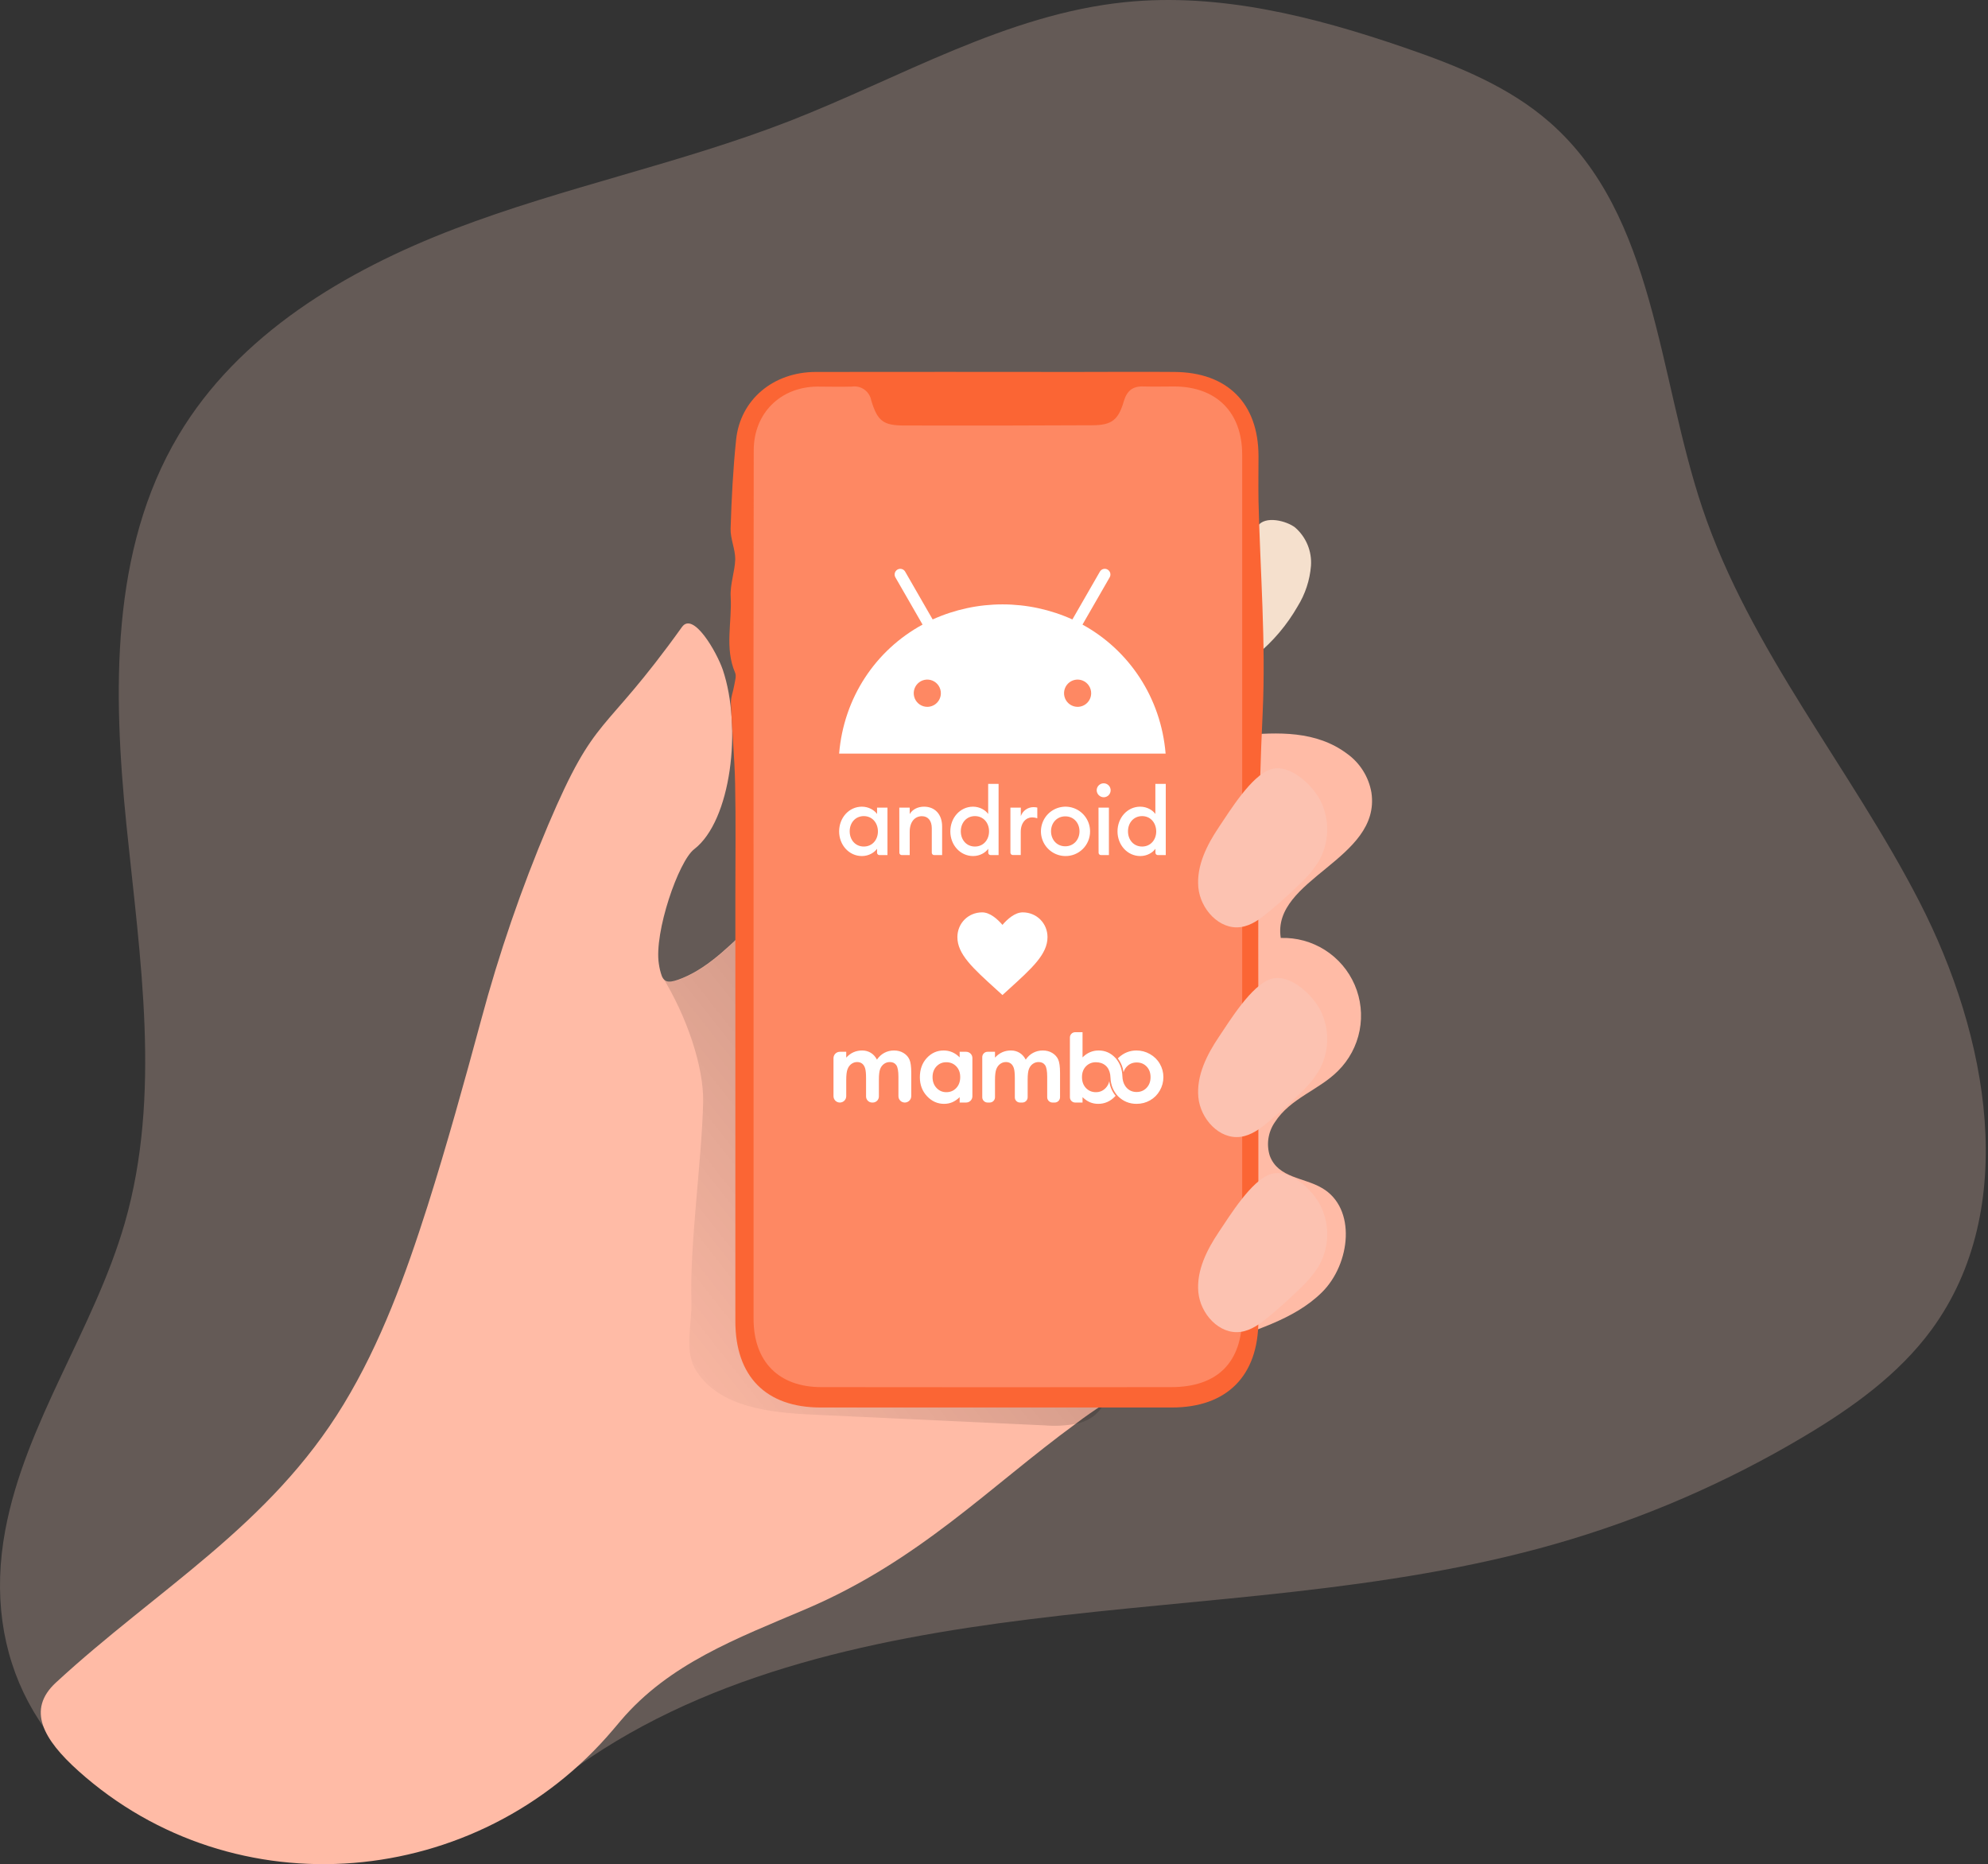
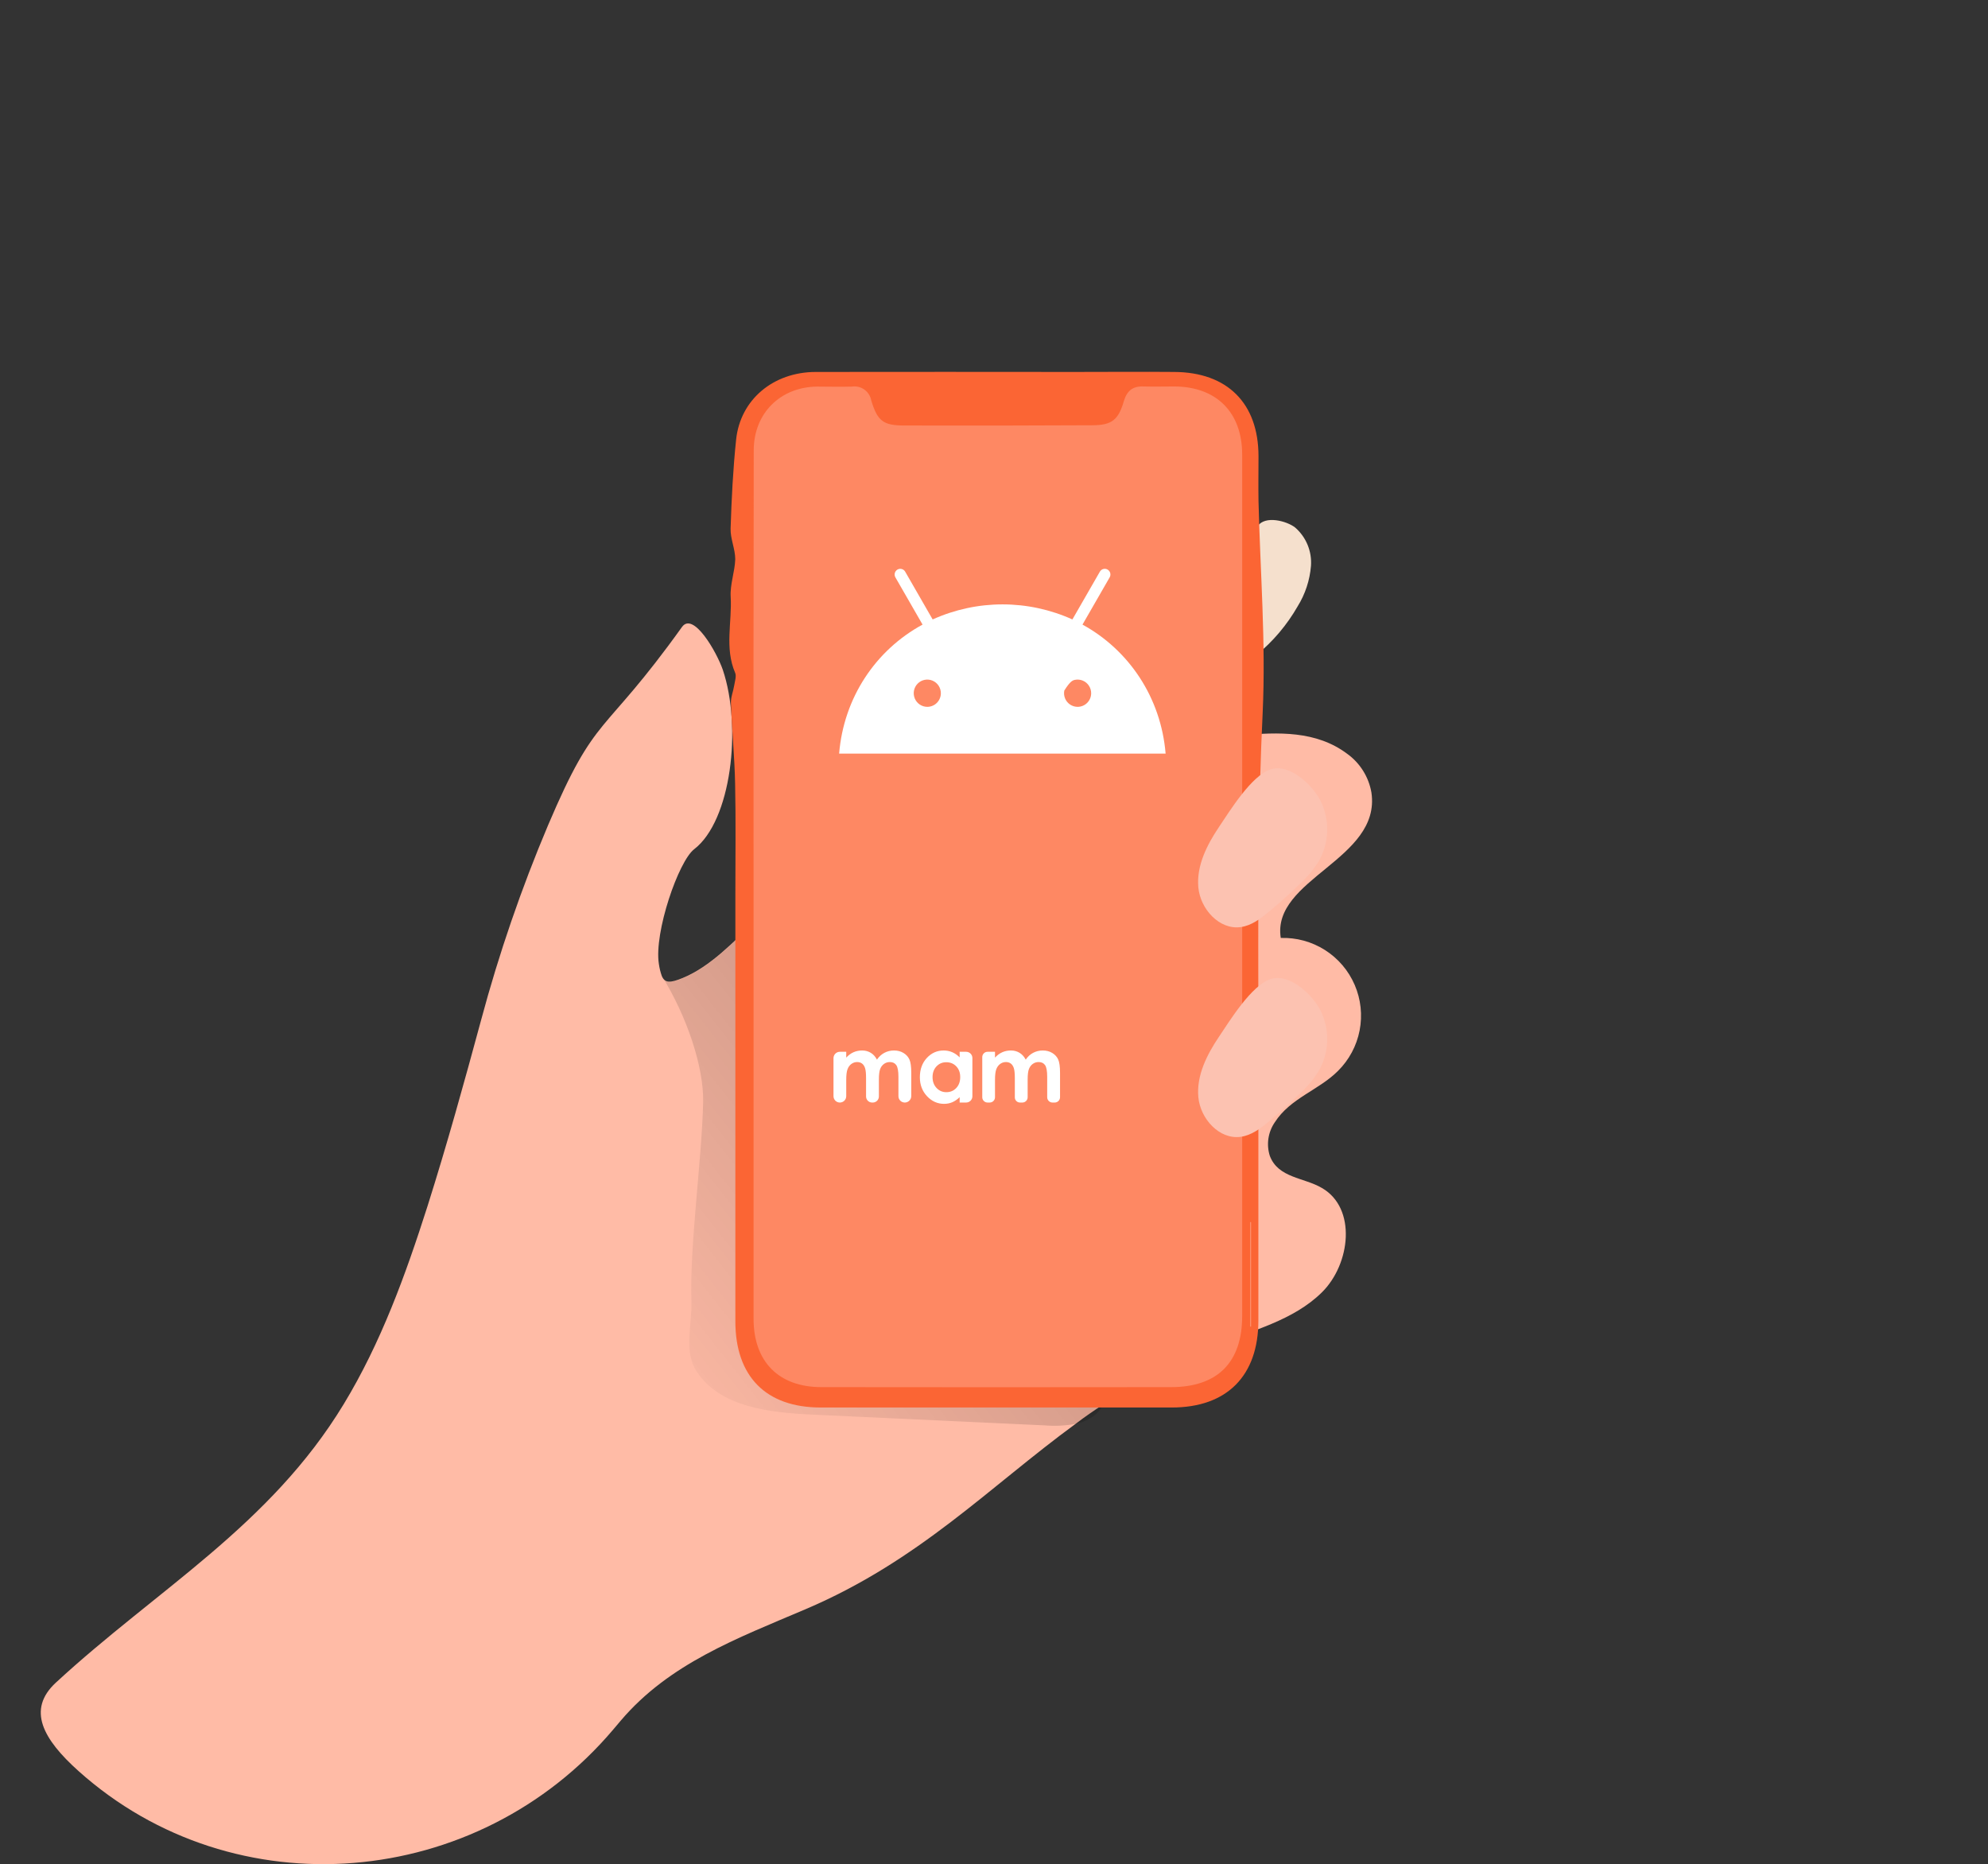
<svg xmlns="http://www.w3.org/2000/svg" width="353" height="331" viewBox="0 0 353 331" fill="none">
  <rect x="0" y="0" width="353" height="331" fill="#333333" stroke="none" />
-   <path opacity="0.24" d="M182.734 287.529C213.978 283.628 245.846 282.811 276.131 274.154C291.674 269.713 306.572 263.269 320.452 254.985C328.938 249.925 337.155 244.04 342.995 236.075C358.755 214.527 353.041 183.885 340.841 160.146C328.64 136.407 310.756 115.483 302.271 90.184C294.358 66.578 293.949 38.284 275.299 21.826C267.966 15.347 258.641 11.632 249.383 8.452C233.408 2.961 216.571 -1.333 199.764 0.383C178.7 2.538 159.864 13.824 140.137 21.514C120.752 29.049 100.17 33.209 80.726 40.639C61.281 48.07 42.312 59.43 31.687 77.307C19.553 97.673 20.066 122.973 22.459 146.556C24.851 170.14 28.707 194.414 22.146 217.195C16.737 235.956 4.537 252.473 0.941 271.665C-3.324 294.431 7.123 313.274 28.009 323.26C52.87 335.149 80.131 330.393 100.282 315.288C123.902 297.552 153.905 291.117 182.734 287.529Z" fill="#FFD5C7" />
  <path d="M229.975 93.668C230.939 94.507 231.695 95.559 232.182 96.74C232.669 97.922 232.876 99.2 232.784 100.474C232.577 103.026 231.765 105.492 230.414 107.667C228.535 110.949 226.075 113.862 223.154 116.264C222.619 110.777 222.716 105.248 223.444 99.784C223.637 98.297 222.657 94.412 223.31 93.431C224.633 91.469 228.489 92.502 229.975 93.668Z" fill="#F5E0CD" />
  <path d="M226.357 199.281C225.767 200.139 225.381 201.121 225.228 202.151C225.075 203.181 225.158 204.232 225.472 205.225C226.958 209.193 231.55 209.059 234.738 210.946C240.927 214.52 239.813 224.432 234.738 229.455C229.663 234.478 222.329 236.246 215.702 238.861C208.748 241.614 202.122 245.13 195.945 249.345C194.251 250.46 192.616 251.574 191.034 252.785C175.69 263.998 163.2 277.149 143.057 285.723C130.849 290.924 118.835 295.383 110.231 305.51C109.77 306.052 109.317 306.58 108.878 307.107C84.805 335.557 41.687 339.339 13.936 314.463C7.65 308.824 4.715 303.578 9.924 298.763C27.875 282.194 47.936 270.93 61.035 249.316C67.641 238.438 72.025 226.342 75.896 214.215C79.366 203.256 82.434 192.185 85.436 181.092C88.599 169.306 92.571 157.752 97.324 146.512C105.958 126.213 106.805 131.265 121.101 111.323C123.1 108.551 127.231 115.707 128.345 118.924C131.785 129.163 129.831 145.732 123.263 150.784C120.492 152.887 116.108 165.57 116.992 171.15C117.094 171.887 117.27 172.612 117.52 173.312C118.077 174.59 119.006 174.561 121.235 173.647C126.116 171.648 130.307 167.205 134.245 163.408C135.939 161.766 137.685 160.191 139.52 158.72C161.714 140.345 191.628 133.026 220.509 130.552C226.943 129.995 233.705 129.72 239.203 133.836C241.493 135.48 243.044 137.96 243.52 140.739C245.259 152.627 225.755 156.037 227.419 166.544C230.193 166.453 232.929 167.201 235.271 168.689C237.614 170.178 239.453 172.337 240.55 174.887C241.646 177.436 241.949 180.256 241.419 182.98C240.888 185.704 239.549 188.205 237.576 190.157C234.18 193.567 229.106 194.986 226.357 199.281Z" fill="#FFBBA6" />
  <path d="M214.647 190.075C212.455 209.579 204.936 228.028 197.498 246.18C197.077 247.282 196.567 248.348 195.975 249.368C195.57 250.064 195.056 250.692 194.452 251.225C193.471 252.026 192.307 252.57 191.064 252.808C189.217 253.152 187.333 253.247 185.461 253.09L144.09 251.173C136.571 250.809 127.855 249.843 123.717 243.542C121.332 239.931 122.914 235.369 122.773 231.052C122.439 221.118 124.66 205.567 124.854 195.633C124.965 189.443 121.993 180.527 117.557 173.342C118.114 174.62 119.043 174.59 121.272 173.677C126.154 171.678 130.344 167.235 134.282 163.438C135.976 161.796 137.723 160.221 139.558 158.749C147.961 156.335 156.565 154.67 161.313 152.805C172.518 148.451 182.036 148.035 193.939 149.729C202.239 150.918 209.037 157.583 212.225 165.332C215.412 173.082 215.568 181.746 214.647 190.075Z" fill="url(#paint0_linear)" />
  <path d="M213.74 67.849H141.445C137.03 67.849 133.45 71.428 133.45 75.844V239.203C133.45 243.618 137.03 247.198 141.445 247.198H213.74C218.156 247.198 221.735 243.618 221.735 239.203V75.844C221.735 71.428 218.156 67.849 213.74 67.849Z" fill="#68E1FD" />
  <path d="M213.74 67.849H141.445C137.03 67.849 133.45 71.428 133.45 75.844V239.203C133.45 243.618 137.03 247.198 141.445 247.198H213.74C218.156 247.198 221.735 243.618 221.735 239.203V75.844C221.735 71.428 218.156 67.849 213.74 67.849Z" fill="url(#paint1_linear)" />
  <path d="M223.444 184.264C223.444 200.997 223.444 217.732 223.444 234.47C223.444 244.3 217.85 249.917 208.086 249.917C187.282 249.917 166.492 249.917 145.718 249.917C135.999 249.917 130.575 244.389 130.575 234.618C130.575 209.356 130.575 184.081 130.575 158.794C130.575 152.24 130.672 145.687 130.53 139.141C130.434 134.378 129.958 129.63 129.787 124.875C129.743 123.82 130.203 122.758 130.374 121.68C130.493 120.937 130.798 120.031 130.53 119.451C128.636 115.045 130.003 110.461 129.743 105.98C129.609 103.751 130.486 101.522 130.553 99.293C130.553 97.48 129.676 95.66 129.728 93.854C129.899 88.586 130.159 83.303 130.709 78.058C131.452 70.954 137.299 66.065 144.826 66.043C160.184 66.006 175.535 66.043 190.893 66.043C196.763 66.043 202.625 65.991 208.495 66.043C217.939 66.088 223.444 71.601 223.467 80.97C223.467 83.645 223.422 86.32 223.467 88.995C223.771 101.492 224.782 114.02 224.21 126.465C223.816 134.638 223.608 142.812 223.519 151.037C223.355 162.026 223.452 173.149 223.444 184.264ZM133.807 157.293C133.807 182.917 133.807 208.539 133.807 234.158C133.807 241.766 138.265 246.291 145.822 246.299C166.532 246.328 187.237 246.328 207.938 246.299C216.208 246.299 220.569 241.893 220.569 233.667C220.569 201.847 220.569 170.023 220.569 138.197C220.569 119.052 220.569 99.9 220.569 80.74C220.569 73.198 215.992 68.651 208.517 68.621C206.704 68.621 204.891 68.673 203.086 68.621C201.139 68.54 200.114 69.364 199.542 71.266C198.583 74.573 197.394 75.494 193.991 75.509C182.866 75.569 171.738 75.584 160.608 75.554C156.811 75.554 155.815 74.759 154.701 71.096C154.562 70.327 154.131 69.642 153.498 69.184C152.864 68.727 152.078 68.533 151.305 68.644C149.232 68.711 147.159 68.644 145.093 68.644C138.562 68.711 133.844 73.392 133.837 79.938C133.792 105.695 133.782 131.481 133.807 157.293ZM222.129 217.031L222.04 216.972V235.547H222.129V217.031ZM132.455 230.851V216.429V230.851Z" fill="#FB6534" />
  <path d="M216.445 146.846C214.298 150.041 212.433 153.726 212.782 157.56C213.131 161.394 216.497 165.147 220.324 164.612C222.218 164.344 223.823 163.126 225.294 161.907C227.202 160.327 229.047 158.665 230.83 156.921C232.085 155.77 233.187 154.462 234.107 153.028C235.065 151.388 235.599 149.536 235.661 147.638C235.723 145.74 235.312 143.857 234.463 142.158C233.044 139.394 229.024 135.508 225.621 136.607C222.218 137.707 218.384 143.971 216.445 146.846Z" fill="#FCC2B1" />
  <path d="M216.445 184.086C214.298 187.281 212.433 190.966 212.782 194.8C213.131 198.634 216.497 202.387 220.324 201.852C222.218 201.584 223.823 200.366 225.294 199.147C227.202 197.567 229.047 195.905 230.83 194.161C232.085 193.01 233.187 191.702 234.107 190.268C235.065 188.628 235.599 186.776 235.661 184.878C235.723 182.98 235.312 181.097 234.463 179.398C233.044 176.634 229.024 172.748 225.621 173.847C222.218 174.947 218.384 181.211 216.445 184.086Z" fill="#FCC2B1" />
-   <path d="M216.445 218.718C214.298 221.913 212.433 225.599 212.782 229.433C213.131 233.267 216.497 237.026 220.324 236.484C222.218 236.216 223.823 234.998 225.294 233.787C227.202 232.206 229.047 230.545 230.83 228.801C232.085 227.65 233.187 226.341 234.107 224.908C235.065 223.268 235.599 221.415 235.661 219.518C235.723 217.62 235.312 215.736 234.463 214.037C233.044 211.266 229.024 207.387 225.621 208.48C222.218 209.572 218.384 215.843 216.445 218.718Z" fill="#FCC2B1" />
-   <path d="M153.383 144.909C151.885 144.909 150.876 146.09 150.876 147.61C150.876 149.129 151.885 150.311 153.383 150.311C154.881 150.311 155.889 149.129 155.889 147.61C155.875 146.09 154.867 144.909 153.383 144.909ZM153.047 143.234C154.251 143.234 155.259 143.853 155.735 144.529V143.403H157.584V151.831H156.155C156.044 151.83 155.938 151.786 155.859 151.707C155.78 151.628 155.736 151.52 155.735 151.409V150.705C155.259 151.38 154.265 152 153.047 152C150.75 152 149 150.03 149 147.624C149 145.218 150.736 143.234 153.047 143.234ZM159.684 143.403H161.533V144.543C162.037 143.699 162.989 143.234 164.081 143.234C166.028 143.234 167.288 144.613 167.288 146.752V151.831H165.873C165.762 151.83 165.656 151.786 165.577 151.707C165.498 151.628 165.454 151.52 165.453 151.409V147.061C165.453 145.725 164.781 144.923 163.703 144.923C162.485 144.923 161.533 145.879 161.533 147.68V151.831H160.118C160.007 151.83 159.9 151.786 159.822 151.707C159.743 151.628 159.699 151.52 159.698 151.409L159.684 143.403ZM173.113 144.909C171.615 144.909 170.606 146.09 170.606 147.61C170.606 149.129 171.615 150.311 173.113 150.311C174.611 150.311 175.62 149.129 175.62 147.61C175.62 146.09 174.611 144.909 173.113 144.909ZM172.777 143.234C173.981 143.234 174.989 143.853 175.465 144.529V139.182H177.314V151.831H175.9C175.788 151.83 175.682 151.786 175.603 151.707C175.524 151.628 175.48 151.52 175.479 151.409V150.705C175.003 151.38 174.009 152 172.791 152C170.494 152 168.744 150.03 168.744 147.624C168.744 145.218 170.48 143.234 172.777 143.234ZM179.414 143.403H181.263V144.909C181.425 144.448 181.724 144.048 182.12 143.764C182.516 143.48 182.989 143.324 183.475 143.319C183.715 143.314 183.955 143.338 184.189 143.389V145.288C183.891 145.188 183.579 145.136 183.265 145.134C182.215 145.134 181.249 146.034 181.249 147.708V151.817H179.834C179.723 151.816 179.616 151.772 179.538 151.693C179.459 151.614 179.415 151.506 179.414 151.395V143.403ZM189.16 150.269C190.631 150.269 191.681 149.101 191.681 147.61C191.681 146.105 190.645 144.951 189.16 144.951C187.662 144.951 186.626 146.119 186.626 147.61C186.64 149.115 187.662 150.269 189.16 150.269ZM189.16 152C188.299 151.993 187.459 151.73 186.746 151.243C186.033 150.757 185.479 150.07 185.155 149.268C184.83 148.466 184.749 147.586 184.922 146.738C185.095 145.89 185.513 145.112 186.126 144.503C186.738 143.894 187.516 143.481 188.361 143.315C189.207 143.15 190.082 143.239 190.877 143.573C191.672 143.907 192.351 144.47 192.828 145.191C193.305 145.912 193.559 146.758 193.557 147.624C193.56 148.203 193.448 148.777 193.228 149.312C193.007 149.847 192.683 150.332 192.273 150.739C191.864 151.147 191.378 151.468 190.843 151.685C190.309 151.901 189.737 152.008 189.16 152ZM195.056 143.403H196.904V151.831H195.49C195.378 151.83 195.272 151.786 195.193 151.707C195.114 151.628 195.07 151.52 195.07 151.409L195.056 143.403ZM195.98 141.56C195.65 141.557 195.335 141.424 195.102 141.19C194.869 140.956 194.737 140.639 194.733 140.308C194.74 139.981 194.874 139.669 195.107 139.44C195.341 139.211 195.654 139.083 195.98 139.084C196.307 139.084 196.62 139.214 196.851 139.447C197.082 139.679 197.212 139.994 197.212 140.322C197.212 140.65 197.082 140.965 196.851 141.197C196.62 141.43 196.307 141.56 195.98 141.56ZM202.799 144.909C201.301 144.909 200.293 146.09 200.293 147.61C200.293 149.129 201.301 150.311 202.799 150.311C204.297 150.311 205.306 149.129 205.306 147.61C205.278 146.09 204.297 144.909 202.799 144.909ZM202.463 143.234C203.667 143.234 204.676 143.853 205.152 144.529V139.182H207V151.831H205.586C205.474 151.83 205.368 151.786 205.289 151.707C205.21 151.628 205.166 151.52 205.166 151.409V150.705C204.69 151.38 203.695 152 202.477 152C200.181 152 198.43 150.03 198.43 147.624C198.43 145.218 200.167 143.234 202.463 143.234Z" fill="white" />
-   <path d="M192.213 110.903L197.044 102.504C197.173 102.273 197.207 102 197.138 101.744C197.068 101.488 196.902 101.27 196.673 101.136C196.445 101.003 196.174 100.966 195.918 101.032C195.662 101.098 195.443 101.263 195.308 101.491L190.421 109.989C186.52 108.227 182.291 107.315 178.014 107.315C173.737 107.315 169.508 108.227 165.607 109.989L160.72 101.491C160.585 101.263 160.366 101.098 160.11 101.032C159.854 100.966 159.583 101.003 159.355 101.136C159.126 101.27 158.96 101.488 158.89 101.744C158.821 102 158.855 102.273 158.984 102.504L163.815 110.903C155.483 115.433 149.826 123.861 149 133.808H206.972C206.146 123.861 200.475 115.433 192.213 110.903ZM164.655 125.507C164.179 125.507 163.713 125.365 163.317 125.099C162.921 124.833 162.612 124.455 162.43 124.013C162.248 123.571 162.2 123.084 162.293 122.615C162.386 122.146 162.615 121.714 162.952 121.376C163.289 121.038 163.718 120.807 164.185 120.714C164.653 120.62 165.137 120.668 165.577 120.851C166.017 121.035 166.393 121.345 166.658 121.743C166.922 122.141 167.064 122.609 167.064 123.087C167.064 123.729 166.81 124.344 166.358 124.798C165.907 125.252 165.294 125.507 164.655 125.507ZM191.345 125.507C190.868 125.507 190.403 125.365 190.007 125.099C189.611 124.833 189.302 124.455 189.12 124.013C188.937 123.571 188.89 123.084 188.983 122.615C189.075 122.146 189.305 121.714 189.642 121.376C189.979 121.038 190.408 120.807 190.875 120.714C191.342 120.62 191.826 120.668 192.266 120.851C192.707 121.035 193.083 121.345 193.347 121.743C193.612 122.141 193.753 122.609 193.753 123.087C193.753 123.729 193.5 124.344 193.048 124.798C192.596 125.252 191.984 125.507 191.345 125.507Z" fill="white" />
+   <path d="M192.213 110.903L197.044 102.504C197.173 102.273 197.207 102 197.138 101.744C197.068 101.488 196.902 101.27 196.673 101.136C196.445 101.003 196.174 100.966 195.918 101.032C195.662 101.098 195.443 101.263 195.308 101.491L190.421 109.989C186.52 108.227 182.291 107.315 178.014 107.315C173.737 107.315 169.508 108.227 165.607 109.989L160.72 101.491C160.585 101.263 160.366 101.098 160.11 101.032C159.854 100.966 159.583 101.003 159.355 101.136C159.126 101.27 158.96 101.488 158.89 101.744C158.821 102 158.855 102.273 158.984 102.504L163.815 110.903C155.483 115.433 149.826 123.861 149 133.808H206.972C206.146 123.861 200.475 115.433 192.213 110.903ZM164.655 125.507C164.179 125.507 163.713 125.365 163.317 125.099C162.921 124.833 162.612 124.455 162.43 124.013C162.248 123.571 162.2 123.084 162.293 122.615C162.386 122.146 162.615 121.714 162.952 121.376C163.289 121.038 163.718 120.807 164.185 120.714C164.653 120.62 165.137 120.668 165.577 120.851C166.017 121.035 166.393 121.345 166.658 121.743C166.922 122.141 167.064 122.609 167.064 123.087C167.064 123.729 166.81 124.344 166.358 124.798C165.907 125.252 165.294 125.507 164.655 125.507ZM191.345 125.507C190.868 125.507 190.403 125.365 190.007 125.099C189.611 124.833 189.302 124.455 189.12 124.013C188.937 123.571 188.89 123.084 188.983 122.615C189.979 121.038 190.408 120.807 190.875 120.714C191.342 120.62 191.826 120.668 192.266 120.851C192.707 121.035 193.083 121.345 193.347 121.743C193.612 122.141 193.753 122.609 193.753 123.087C193.753 123.729 193.5 124.344 193.048 124.798C192.596 125.252 191.984 125.507 191.345 125.507Z" fill="white" />
  <path d="M148 187.886C148 187.262 148.506 186.756 149.131 186.756H150.261V187.791C150.648 187.366 151.078 187.048 151.55 186.838C152.023 186.629 152.538 186.524 153.096 186.524C153.66 186.524 154.168 186.662 154.621 186.938C155.074 187.214 155.439 187.617 155.715 188.147C156.075 187.617 156.516 187.214 157.038 186.938C157.56 186.662 158.131 186.524 158.749 186.524C159.391 186.524 159.954 186.673 160.441 186.971C160.927 187.269 161.276 187.658 161.489 188.139C161.702 188.619 161.808 189.401 161.808 190.483V194.621C161.808 195.255 161.295 195.768 160.662 195.768C160.037 195.768 159.53 195.262 159.53 194.637V191.196C159.53 190.174 159.403 189.482 159.149 189.121C158.895 188.759 158.514 188.578 158.006 188.578C157.62 188.578 157.273 188.688 156.967 188.909C156.66 189.13 156.432 189.435 156.283 189.824C156.134 190.214 156.06 190.839 156.06 191.701V194.685C156.06 195.283 155.575 195.768 154.977 195.768H154.86C154.265 195.768 153.782 195.285 153.782 194.69V191.403C153.782 190.596 153.722 190.013 153.603 189.651C153.484 189.289 153.306 189.02 153.067 188.843C152.83 188.666 152.542 188.578 152.204 188.578C151.828 188.578 151.486 188.69 151.179 188.913C150.872 189.137 150.642 189.451 150.49 189.854C150.337 190.257 150.261 190.892 150.261 191.759V194.637C150.261 195.262 149.755 195.768 149.131 195.768C148.506 195.768 148 195.262 148 194.637V187.886Z" fill="white" />
  <path d="M168.024 188.611C167.325 188.611 166.745 188.858 166.282 189.352C165.82 189.847 165.589 190.48 165.589 191.254C165.589 192.032 165.824 192.673 166.295 193.175C166.765 193.678 167.345 193.929 168.033 193.929C168.743 193.929 169.332 193.682 169.799 193.188C170.267 192.693 170.501 192.046 170.501 191.245C170.501 190.461 170.267 189.826 169.799 189.34C169.332 188.854 168.74 188.611 168.024 188.611ZM170.401 186.756H171.554C172.166 186.756 172.663 187.252 172.663 187.864V194.659C172.663 195.272 172.166 195.768 171.554 195.768H170.401V194.815C169.96 195.235 169.518 195.537 169.074 195.722C168.629 195.907 168.149 196 167.63 196C166.466 196 165.459 195.548 164.61 194.645C163.761 193.743 163.336 192.62 163.336 191.278C163.336 189.887 163.747 188.746 164.569 187.857C165.391 186.968 166.389 186.524 167.564 186.524C168.104 186.524 168.611 186.626 169.086 186.83C169.56 187.034 169.999 187.341 170.401 187.75V186.756Z" fill="white" />
  <path d="M174.416 187.698C174.416 187.178 174.838 186.756 175.358 186.756H176.677V187.791C177.064 187.366 177.494 187.048 177.967 186.838C178.439 186.629 178.954 186.524 179.512 186.524C180.076 186.524 180.584 186.662 181.038 186.938C181.491 187.214 181.855 187.617 182.132 188.147C182.491 187.617 182.932 187.214 183.454 186.938C183.976 186.662 184.547 186.524 185.166 186.524C185.807 186.524 186.37 186.673 186.857 186.971C187.343 187.269 187.692 187.658 187.905 188.139C188.118 188.619 188.225 189.401 188.225 190.483V194.825C188.225 195.346 187.803 195.768 187.282 195.768H186.889C186.369 195.768 185.946 195.346 185.946 194.825V191.196C185.946 190.174 185.82 189.482 185.566 189.121C185.312 188.759 184.93 188.578 184.422 188.578C184.036 188.578 183.689 188.688 183.383 188.909C183.076 189.13 182.849 189.435 182.699 189.825C182.55 190.214 182.476 190.839 182.476 191.701V194.825C182.476 195.346 182.054 195.768 181.533 195.768H181.116C180.609 195.768 180.198 195.357 180.198 194.85V191.403C180.198 190.596 180.138 190.013 180.019 189.651C179.9 189.289 179.722 189.02 179.484 188.843C179.246 188.666 178.958 188.578 178.62 188.578C178.244 188.578 177.902 188.69 177.595 188.913C177.288 189.137 177.058 189.451 176.906 189.854C176.753 190.257 176.677 190.892 176.677 191.759V194.825C176.677 195.346 176.255 195.768 175.735 195.768H175.358C174.838 195.768 174.416 195.346 174.416 194.825V187.698Z" fill="white" />
-   <path d="M205.947 188.893C205.528 188.164 204.944 187.587 204.196 187.162C203.447 186.736 202.648 186.524 201.797 186.524C200.621 186.524 199.58 186.932 198.675 187.75C198.61 187.809 198.547 187.869 198.486 187.93C199.036 188.646 199.37 189.459 199.502 190.385C199.615 190.006 199.806 189.671 200.08 189.386C200.547 188.897 201.132 188.652 201.835 188.652C202.554 188.652 203.144 188.894 203.606 189.377C204.068 189.86 204.299 190.489 204.299 191.262C204.299 192.035 204.064 192.667 203.594 193.159C203.124 193.65 202.534 193.896 201.826 193.896C201.118 193.896 200.533 193.653 200.072 193.167C199.951 193.04 199.848 192.903 199.758 192.756C199.476 192.32 199.318 191.759 199.295 191.089C199.256 189.928 198.921 188.947 198.277 188.104C198.211 188.02 198.144 187.937 198.07 187.857C197.248 186.968 196.248 186.524 195.072 186.524C194.531 186.524 194.023 186.626 193.548 186.83C193.073 187.034 192.631 187.341 192.222 187.75V183.277H190.92C190.4 183.277 189.978 183.699 189.978 184.219V194.825C189.978 195.346 190.4 195.768 190.92 195.768H192.222V194.815C192.664 195.235 193.109 195.537 193.556 195.722C194.003 195.907 194.487 196 195.006 196C196.171 196 197.179 195.548 198.029 194.645C198.051 194.622 198.07 194.596 198.092 194.572C197.481 193.838 197.107 192.969 196.971 191.982C196.867 192.441 196.659 192.839 196.343 193.175C195.871 193.678 195.29 193.929 194.6 193.929C193.887 193.929 193.297 193.682 192.827 193.188C192.358 192.693 192.123 192.046 192.123 191.245C192.123 190.461 192.358 189.826 192.827 189.34C193.297 188.854 193.887 188.611 194.6 188.611C194.755 188.611 194.903 188.625 195.047 188.649L195.048 188.64C196.374 188.849 197.134 189.808 197.185 191.339C197.229 192.652 197.683 193.763 198.527 194.649C199.435 195.548 200.528 196 201.806 196C202.684 196 203.487 195.791 204.216 195.374C204.945 194.957 205.521 194.379 205.943 193.639C206.366 192.899 206.577 192.104 206.577 191.253C206.577 190.408 206.367 189.622 205.947 188.893Z" fill="white" />
-   <path d="M178 176.68L176.84 175.624C172.72 171.888 170 169.416 170 166.4C170 163.928 171.936 162 174.4 162C175.792 162 177.128 163.206 178 164.222C178.872 163.206 180.208 162 181.6 162C184.064 162 186 163.928 186 166.4C186 169.416 183.28 171.888 179.16 175.624L178 176.68Z" fill="white" />
  <defs>
    <linearGradient id="paint0_linear" x1="110.662" y1="248.119" x2="351.808" y2="57.491" gradientUnits="userSpaceOnUse">
      <stop stop-color="#010101" stop-opacity="0" />
      <stop offset="0.95" stop-color="#010101" stop-opacity="0.71" />
    </linearGradient>
    <linearGradient id="paint1_linear" x1="21524" y1="-2902.17" x2="18461.8" y2="103392" gradientUnits="userSpaceOnUse">
      <stop stop-color="#FF8A65" />
      <stop offset="0.95" stop-color="#EB5523" />
    </linearGradient>
  </defs>
</svg>